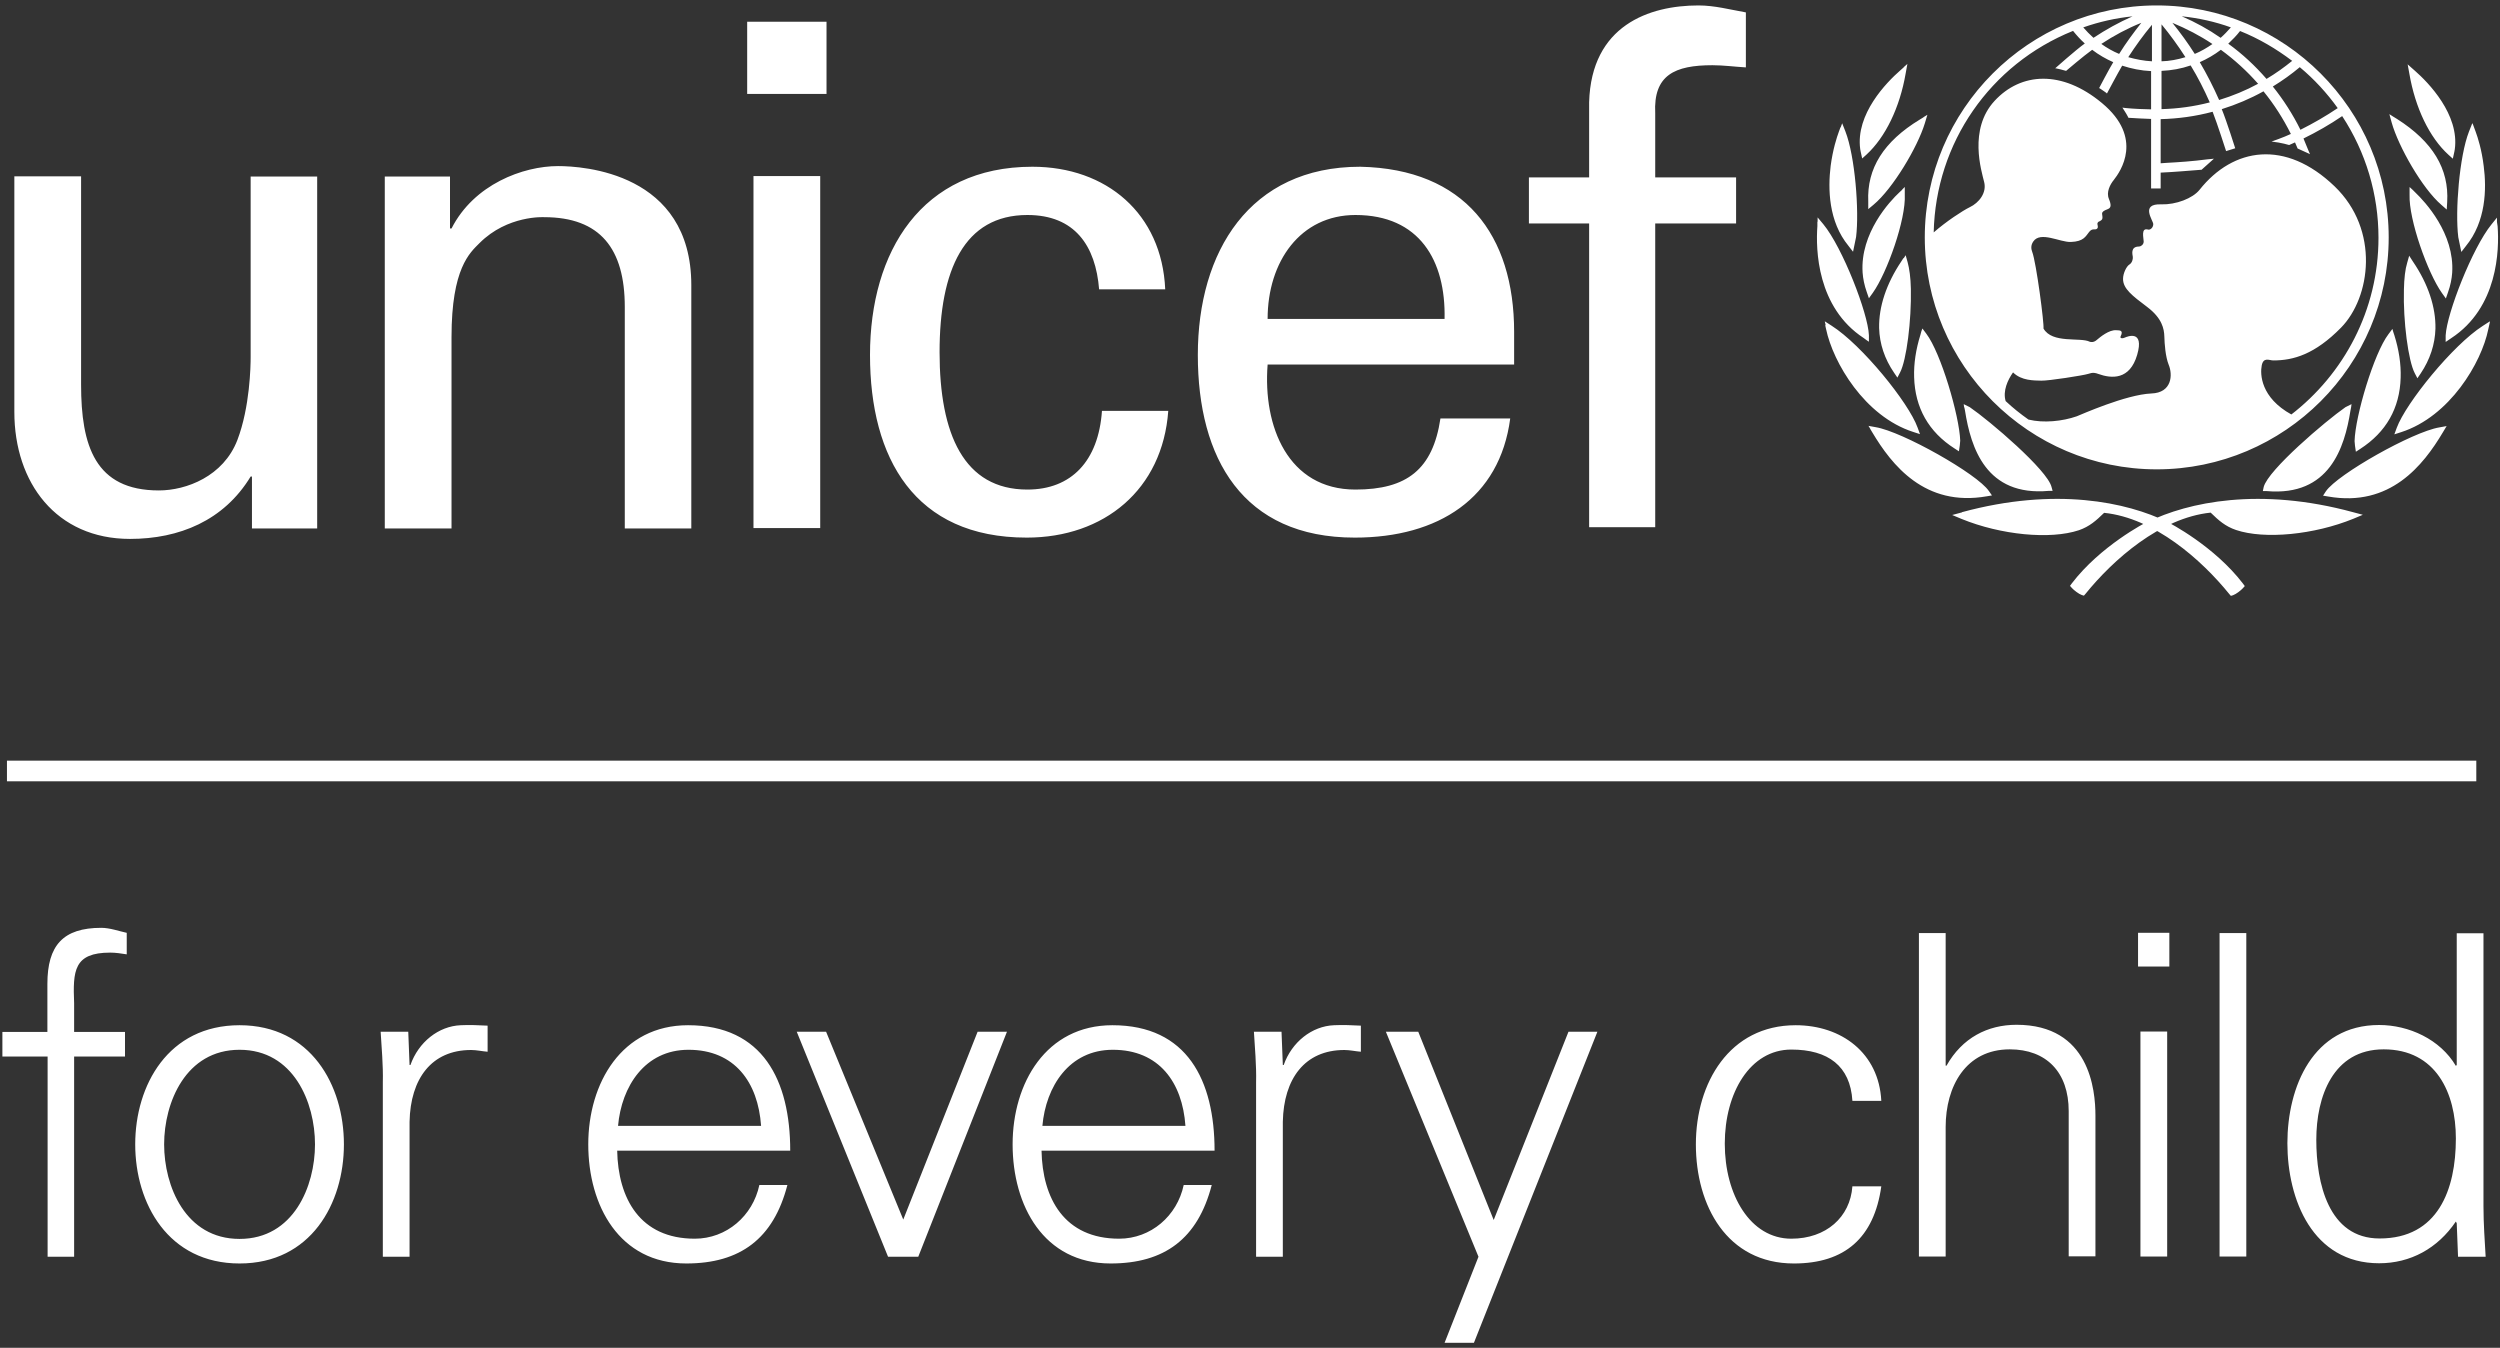
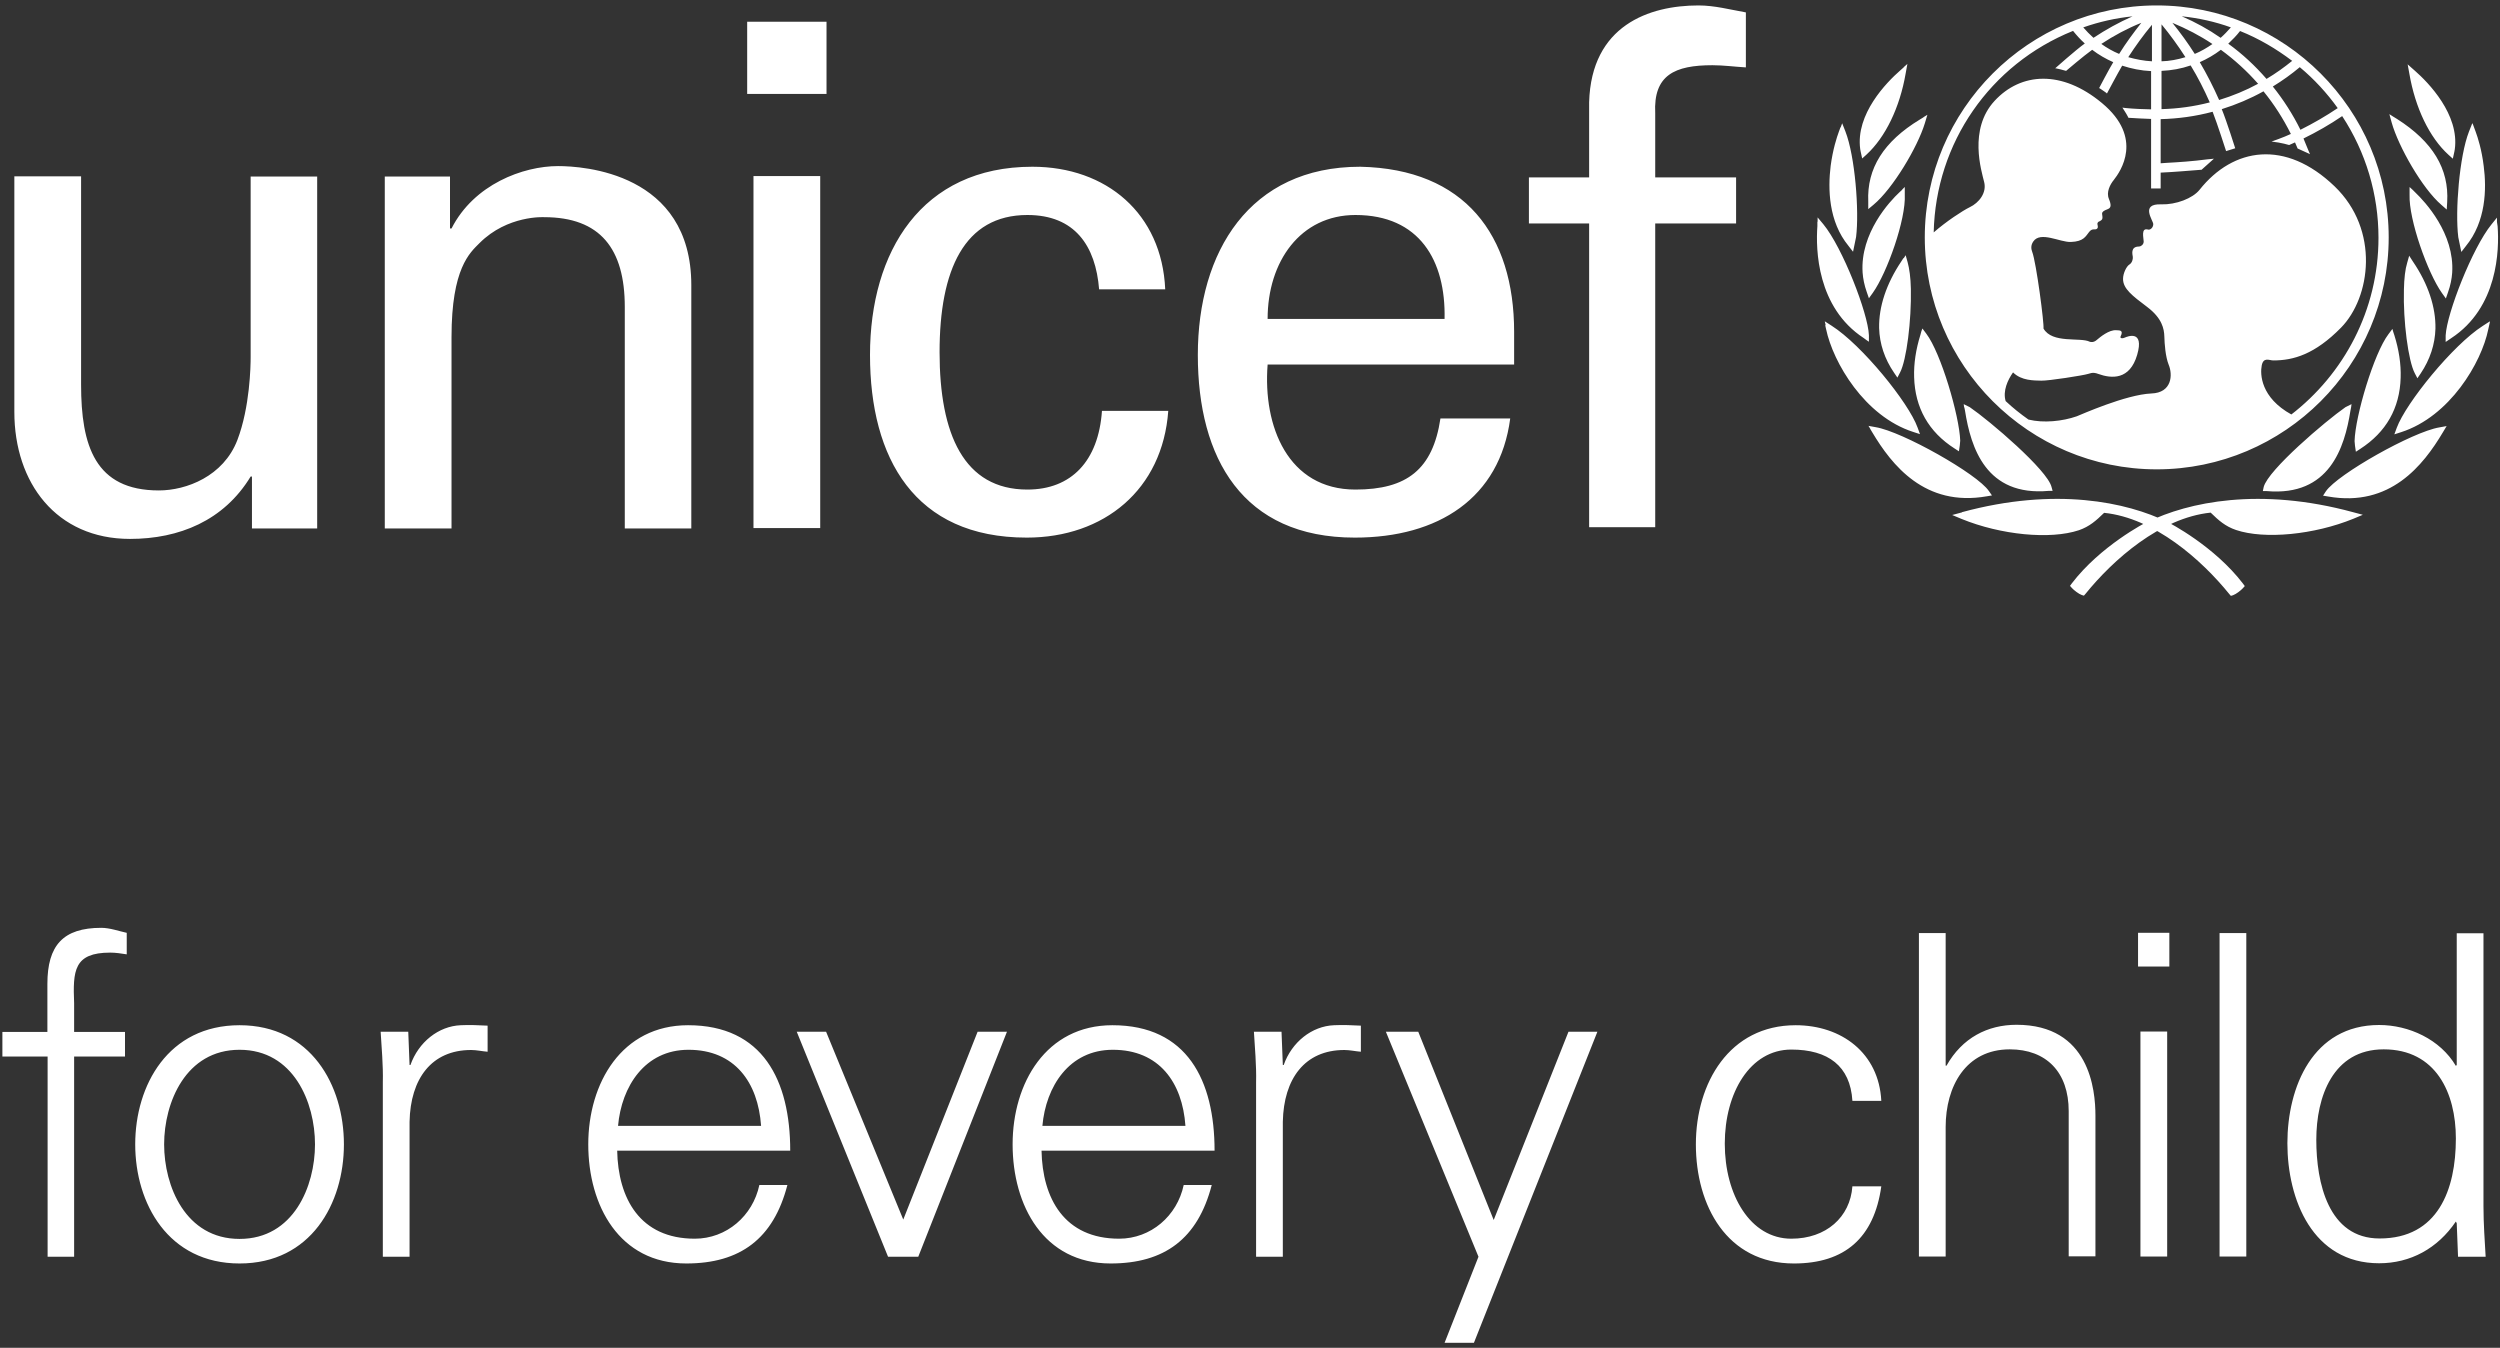
<svg xmlns="http://www.w3.org/2000/svg" id="uuid-5d20c394-6a24-48bb-b59e-86c7f81e2fe0" data-name="Capa 1" width="115" height="62" viewBox="0 0 115 62">
  <rect x="0" y="0" width="115" height="62" fill="#333333" stroke="none" />
  <path d="m2.19,57.81v-9.21H.11v-1.13h2.07v-2.21c0-1.77.72-2.58,2.48-2.58.39,0,.8.15,1.17.23v.99c-.25-.04-.51-.08-.76-.08-1.68,0-1.72.84-1.66,2.33v1.32h2.34v1.13h-2.34v9.21h-1.23Zm13.63-5.17c0,2.72-1.52,5.48-4.8,5.48s-4.8-2.76-4.8-5.48,1.52-5.48,4.8-5.48,4.8,2.76,4.8,5.48m-4.8-4.35c-2.48,0-3.47,2.43-3.47,4.35s.98,4.35,3.47,4.35,3.47-2.43,3.47-4.35-.98-4.35-3.47-4.35m7.82,9.52h-1.23v-8.02c.02-.8-.06-1.63-.1-2.33h1.27l.06,1.53h.04c.37-1.05,1.29-1.79,2.32-1.83.41-.02.82,0,1.23.02v1.2c-.25-.02-.51-.08-.76-.08-1.82,0-2.79,1.32-2.83,3.3v6.23Zm9.55-4.89c.04,2.21,1.05,4.06,3.57,4.06,1.46,0,2.67-1.05,2.97-2.47h1.29c-.64,2.47-2.17,3.61-4.65,3.61-3.08,0-4.51-2.66-4.51-5.48s1.54-5.48,4.59-5.48c3.44,0,4.7,2.54,4.7,5.77h-7.96Zm6.62-1.13c-.14-2-1.21-3.5-3.34-3.5-2.01,0-3.08,1.69-3.24,3.5h6.58Zm2.99-4.33l3.55,8.64,3.42-8.64h1.35l-4.08,10.35h-1.39l-4.2-10.35h1.35Zm9.91,5.46c.04,2.21,1.05,4.06,3.57,4.06,1.46,0,2.67-1.05,2.97-2.47h1.29c-.64,2.47-2.17,3.61-4.65,3.61-3.08,0-4.51-2.66-4.51-5.48s1.54-5.48,4.59-5.48c3.44,0,4.7,2.54,4.7,5.77h-7.96Zm6.62-1.13c-.14-2-1.21-3.5-3.34-3.5-2.01,0-3.08,1.69-3.24,3.5h6.58Zm4.48,6.02h-1.23v-8.02c.02-.8-.06-1.63-.1-2.33h1.27l.06,1.53h.04c.37-1.05,1.29-1.79,2.32-1.83.41-.02.82,0,1.23.02v1.2c-.25-.02-.51-.08-.76-.08-1.82,0-2.79,1.32-2.83,3.3v6.23Zm6.23-10.35l3.47,8.66,3.44-8.66h1.33l-5.68,14.31h-1.35l1.56-3.96-4.26-10.35h1.5Zm19.97,3.17c-.1-1.59-1.11-2.35-2.81-2.35-1.89,0-3.06,1.98-3.06,4.33s1.17,4.37,3.06,4.37c1.6,0,2.71-.99,2.81-2.41h1.33c-.33,2.37-1.68,3.55-4.02,3.55-3.08,0-4.51-2.66-4.51-5.48s1.54-5.48,4.59-5.48c2.11,0,3.83,1.28,3.94,3.48h-1.33Zm4.29-1.61h.04c.72-1.28,1.89-1.88,3.22-1.88,3.36,0,3.63,2.99,3.63,4.18v6.47h-1.23v-6.68c0-1.79-1.03-2.84-2.71-2.84-2.03,0-2.95,1.71-2.95,3.57v5.96h-1.23v-14.88h1.23v6.1Zm10.29-4.56h-1.44v-1.55h1.44v1.55Zm-.1,13.34h-1.23v-10.35h1.23v10.35Zm3.64,0h-1.23v-14.88h1.23v14.88Zm9.68-1.53l-.04-.08c-.84,1.24-2.09,1.92-3.53,1.92-3.06,0-4.22-2.93-4.22-5.52s1.17-5.44,4.22-5.44c1.37,0,2.81.66,3.53,1.88l.04-.04v-6.06h1.23v12.55c0,.8.06,1.63.1,2.33h-1.27l-.06-1.53Zm-3.36-8c-2.34,0-3.1,2.19-3.1,4.16s.55,4.54,2.91,4.54c2.69,0,3.51-2.25,3.51-4.6,0-2.1-.92-4.1-3.32-4.1" style="fill: #fff; stroke-width: 0px;" />
  <path d="m99.21.25c-5.89,0-10.67,4.79-10.67,10.67s4.79,10.67,10.67,10.67,10.67-4.79,10.67-10.67S105.09.25,99.21.25h0Zm8.33,4.72c-.55.37-1.12.7-1.72,1-.35-.71-.78-1.38-1.27-1.99.44-.27.86-.57,1.24-.89.66.55,1.25,1.19,1.75,1.89h0Zm-4.49-3.54c.85.34,1.65.81,2.39,1.37-.37.3-.76.58-1.18.83-.52-.6-1.11-1.15-1.76-1.62.19-.18.38-.37.54-.58h0Zm.83,2.42c-.57.31-1.18.56-1.8.75-.26-.59-.56-1.18-.89-1.74.34-.15.67-.34.97-.57.63.46,1.2.98,1.71,1.56h0Zm-1.26-2.59c-.15.17-.3.33-.47.48-.56-.39-1.16-.72-1.79-.99.78.08,1.54.25,2.26.51h0Zm-.84.76c-.26.18-.53.34-.82.46-.31-.49-.66-.97-1.03-1.43.65.27,1.27.59,1.85.98h0Zm-2.35-.9c.39.47.76.98,1.1,1.51-.36.11-.73.18-1.1.19v-1.7h0Zm0,2.14c.46-.02.91-.1,1.34-.25.33.54.62,1.11.88,1.7-.73.19-1.47.29-2.22.31v-1.76h0Zm-.44-2.12v1.68c-.37-.02-.73-.09-1.09-.19.33-.51.69-1.01,1.09-1.49h0Zm-1.51,1.34c-.29-.12-.57-.28-.82-.46.58-.38,1.19-.71,1.84-.97-.36.46-.71.93-1.02,1.43h0Zm.62-1.73c-.63.28-1.23.61-1.8.99-.17-.15-.33-.32-.47-.48.74-.26,1.5-.43,2.28-.51h0Zm7.31,18.32c-1.42-.78-1.45-1.86-1.37-2.26.08-.4.35-.23.53-.23.93,0,1.91-.28,3.12-1.51,1.36-1.39,1.79-4.49-.3-6.5-2.26-2.17-4.66-1.79-6.21.16-.32.4-1.09.69-1.76.67-.99-.04-.37.74-.37.91s-.15.28-.24.25c-.34-.1-.2.4-.2.55s-.14.23-.21.23c-.42,0-.3.38-.29.48.01.1-.03.27-.16.35-.13.08-.29.4-.29.66,0,.45.42.77,1.11,1.29.69.52.78,1.01.79,1.36.01.35.05.92.2,1.3.19.45.16,1.29-.8,1.32-1.17.05-3.25.98-3.43,1.05-.66.23-1.53.32-2.22.15-.37-.26-.72-.54-1.05-.85-.14-.47.1-.98.34-1.32.39.39.97.37,1.3.38.33.01,1.93-.24,2.15-.31.23-.08.33-.05.47,0,.61.22,1.45.29,1.79-.88.34-1.17-.46-.84-.57-.79-.1.05-.24.04-.19-.06.15-.3-.07-.27-.2-.28-.33-.03-.75.32-.89.44-.14.13-.28.11-.33.09-.43-.22-1.73.1-2.13-.61.04-.19-.33-3.04-.52-3.53-.04-.11-.08-.28.05-.47.33-.49,1.23.04,1.73.02.59-.02.68-.26.84-.46.15-.19.27-.08.35-.14.11-.07,0-.21.04-.28.04-.08.08-.04.18-.13.1-.09-.01-.28.04-.35.15-.22.54-.04.3-.62-.13-.31.05-.66.23-.88.29-.37,1.39-1.92-.55-3.53-1.85-1.54-3.73-1.41-4.94-.1-1.21,1.31-.6,3.23-.48,3.73.13.5-.24.96-.66,1.16-.33.16-1.09.66-1.66,1.16.09-4.11,2.59-7.73,6.41-9.27.16.2.34.4.54.58-.43.31-1.36,1.14-1.36,1.14,0,0,.13.02.24.05.08.02.26.07.26.07,0,0,.82-.7,1.2-.97.3.23.63.42.97.57-.19.31-.65,1.19-.65,1.19,0,0,.11.06.2.13.1.06.16.12.16.12,0,0,.51-.96.7-1.28.43.14.87.23,1.33.25v1.76c-.25,0-.9-.03-1.16-.06l-.16-.02.09.14c.07.1.12.2.17.29l.02.04h.04c.19.02.78.04,1,.05v3.2h.44v-.73c.65-.03,1.19-.08,1.85-.13h.03s.57-.51.57-.51l-.31.03c-.69.09-1.3.13-1.85.16,0,0-.19.01-.29.02v-2.03c.8-.02,1.61-.13,2.39-.34.21.53.62,1.81.62,1.81l.42-.13s-.4-1.27-.62-1.8c.67-.21,1.31-.48,1.92-.82.49.6.91,1.26,1.26,1.96-.31.15-.89.35-.89.35.46.05.81.16.81.16,0,0,.16-.07.27-.12.04.09.12.28.12.28l.57.26-.07-.16s-.19-.46-.23-.56c.61-.3,1.21-.64,1.78-1.03,1.09,1.66,1.67,3.6,1.67,5.6,0,3.32-1.59,6.27-4.04,8.15h0Zm-17.84-15.98l.17-.15-.08.44c-.27,1.57-.93,2.93-1.8,3.73l-.2.18s-.07-.32-.07-.32c0,0-.02-.11-.02-.11-.22-1.61,1.21-3.07,1.84-3.62l.17-.15h0Zm-2.9,2.77l.07-.19.15.38c.44,1.13.64,3.65.49,4.85l-.14.68-.11-.14s-.1-.13-.1-.13c-.92-1.12-.95-2.62-.82-3.68.1-.75.28-1.31.38-1.58l.07-.19h0Zm-1.06,4.34v-.2s.26.31.26.31c.89,1.08,2.06,4.1,2.1,5.11v.3s-.24-.16-.24-.17c-2.15-1.41-2.21-4.07-2.13-5.15v-.2h.01Zm.37,4.76l-.04-.18.31.2c1.39.88,3.55,3.54,3.96,4.69l.11.3-.31-.1c-2.24-.72-3.69-3.2-4.01-4.73l-.04-.18h0Zm4.5-9.57l.18-.11-.12.4c-.33,1.08-1.46,2.99-2.36,3.74l-.24.2v-.35c-.07-1.52.71-2.76,2.37-3.77l.18-.11h0Zm-.98,3.33l.12-.12v.35c.06,1.14-.81,3.59-1.47,4.52l-.18.25-.1-.29c-.11-.31-.17-.61-.19-.89-.12-1.82,1.26-3.29,1.69-3.69l.13-.12h0Zm.07,3.16l.09-.14.09.32c.08.29.14.71.15,1.23.03,1.45-.2,3.29-.5,3.85l-.12.23-.15-.22c-.44-.64-.67-1.34-.69-2.06-.02-.98.33-2.04,1.03-3.08l.09-.14h0Zm.81,3.37l.05-.14.18.24c.67.88,1.52,3.77,1.56,4.92,0,0-.02.21-.02.22l-.04.27-.2-.13c-1.19-.76-1.82-1.87-1.86-3.28-.02-.62.08-1.28.29-1.95l.04-.15h0Zm-2.35,4.48l.09.15c.9,1.51,2.42,3.45,5.27,2.95l.24-.04-.14-.2c-.53-.79-3.99-2.74-5.21-2.94l-.33-.06.09.15h0Zm.21-.02h0Zm4.01,3.85c4.31-1.17,7.59-.46,9.45.45.09.04,2.16,1.11,3.48,2.84l.08.11-.09.1c-.09.1-.31.27-.45.32l-.1.03s-.07-.08-.07-.08c-1.27-1.57-3.44-3.5-5.76-3.74-.37.36-.67.63-1.16.8-1.32.44-3.59.22-5.4-.52l-.43-.18.45-.12h0Zm.1-4.82l-.02-.15.28.14c.92.63,3.57,2.89,3.76,3.67l.05.18h-.18c-2.88.26-3.58-1.98-3.85-3.69l-.03-.15h0Zm20.39-15.79l.17.15.17.15c.63.55,2.06,2.02,1.84,3.62,0,0-.02.11-.02.11,0,0-.07.32-.07.32l-.2-.18c-.88-.8-1.53-2.16-1.8-3.73l-.08-.44h0Zm3,2.73l.07.19.07.19c.1.27.28.83.37,1.58.14,1.06.1,2.56-.82,3.68,0,0-.1.13-.1.13l-.11.14-.14-.68c-.15-1.2.05-3.72.49-4.85l.15-.38h0Zm1.12,4.33v.2s.03.2.03.2c.08,1.08.02,3.74-2.14,5.15,0,0-.25.17-.25.17v-.3c.05-1.01,1.23-4.03,2.11-5.11l.25-.31h0Zm-.32,4.78l-.04.18-.04.18c-.31,1.53-1.77,4.01-4.01,4.73l-.31.1.11-.3c.42-1.14,2.58-3.81,3.96-4.69l.31-.2h0Zm-4.63-9.54l.17.11.18.11c1.65,1.05,2.4,2.3,2.31,3.82l-.02.35-.24-.21c-.89-.76-1.98-2.69-2.29-3.78l-.11-.4h0Zm.95,3.37l.13.12.12.12c.43.41,1.81,1.88,1.69,3.69-.02.28-.08.58-.19.89l-.1.29-.18-.25c-.66-.93-1.53-3.38-1.49-4.52v-.35h.01Zm-.04,3.14l.09.14.09.14c.7,1.03,1.05,2.1,1.03,3.08-.02.72-.25,1.42-.68,2.06l-.15.22-.12-.23c-.3-.57-.54-2.4-.5-3.85.01-.51.06-.94.15-1.23l.09-.32h0Zm-.77,3.37l.04.14.05.15c.21.67.31,1.33.29,1.95-.04,1.41-.67,2.51-1.86,3.28,0,0-.2.13-.2.13l-.04-.27s-.02-.22-.02-.22c.03-1.15.89-4.04,1.56-4.92l.18-.24h0Zm2.49,4.47s-.33.06-.33.06c-1.22.2-4.68,2.15-5.22,2.94l-.13.2.24.04c2.85.5,4.37-1.44,5.27-2.95l.09-.15.09-.15h0Zm-.29.12h0Zm-13.46,4.29c1.86-.91,5.15-1.62,9.45-.45h0l.45.12-.43.18c-1.81.74-4.09.96-5.4.52-.5-.17-.8-.44-1.17-.8-2.32.24-4.49,2.17-5.76,3.74,0,0-.07.08-.07.08l-.1-.03c-.14-.05-.36-.22-.45-.32l-.09-.1.08-.11c1.32-1.73,3.39-2.8,3.48-2.84h0Zm9.38-5.42l-.02.15-.03.15c-.27,1.71-.97,3.95-3.85,3.7h-.18s.04-.19.04-.19c.2-.78,2.84-3.03,3.76-3.67l.28-.14h0ZM34.37,1h3.65v3.32h-3.65V1h0Zm.29,23.29V8.1h3.07v16.19h-3.07ZM11.53,8.12h3.06v16.19h-3v-2.39h-.06c-1.23,2.03-3.29,2.87-5.55,2.87-3.39,0-5.32-2.58-5.32-5.84v-10.84h3.07v9.58c0,2.81.64,4.87,3.58,4.87,1.26,0,2.97-.65,3.61-2.32.58-1.52.61-3.42.61-3.81v-8.32h0Zm9.18,2.39h.06c1.03-2.03,3.29-2.87,4.9-2.87,1.13,0,6.13.29,6.13,5.48v11.19h-3.06v-10.19c0-2.68-1.13-4.13-3.71-4.13,0,0-1.68-.1-2.97,1.19-.45.45-1.29,1.16-1.29,4.32v8.81h-3.07V8.12h3v2.39h0Zm29.85,2.81c-.16-2.02-1.12-3.43-3.3-3.43-2.91,0-4.04,2.53-4.04,6.31s1.12,6.32,4.04,6.32c2.02,0,3.27-1.31,3.43-3.62h3.05c-.26,3.62-2.95,5.83-6.51,5.83-5.16,0-7.21-3.65-7.21-8.4s2.37-8.66,7.47-8.66c3.4,0,5.96,2.15,6.11,5.64h-3.04Zm7.75,3.46c-.22,2.82.93,5.74,4.04,5.74,2.37,0,3.56-.93,3.91-3.27h3.21c-.48,3.66-3.3,5.48-7.15,5.48-5.16,0-7.22-3.65-7.22-8.4s2.38-8.66,7.47-8.66c4.81.1,7.08,3.14,7.08,7.6v1.5h-11.34Zm8.14-2.11c.06-2.69-1.16-4.78-4.1-4.78-2.53,0-4.04,2.14-4.04,4.78h8.14Zm6.65,9.58v-13.97h-2.77v-2.12h2.77v-3.46c.1-3.53,2.76-4.45,5.03-4.45.74,0,1.44.19,2.18.32v2.53c-.52-.03-1.03-.1-1.54-.1-1.73,0-2.72.45-2.63,2.21v2.95h3.72v2.12h-3.72v13.97h-3.04Z" style="fill: #fff; stroke-width: 0px;" />
-   <rect x=".32" y="34.99" width="113.59" height=".95" style="fill: #fff; stroke-width: 0px;" />
</svg>